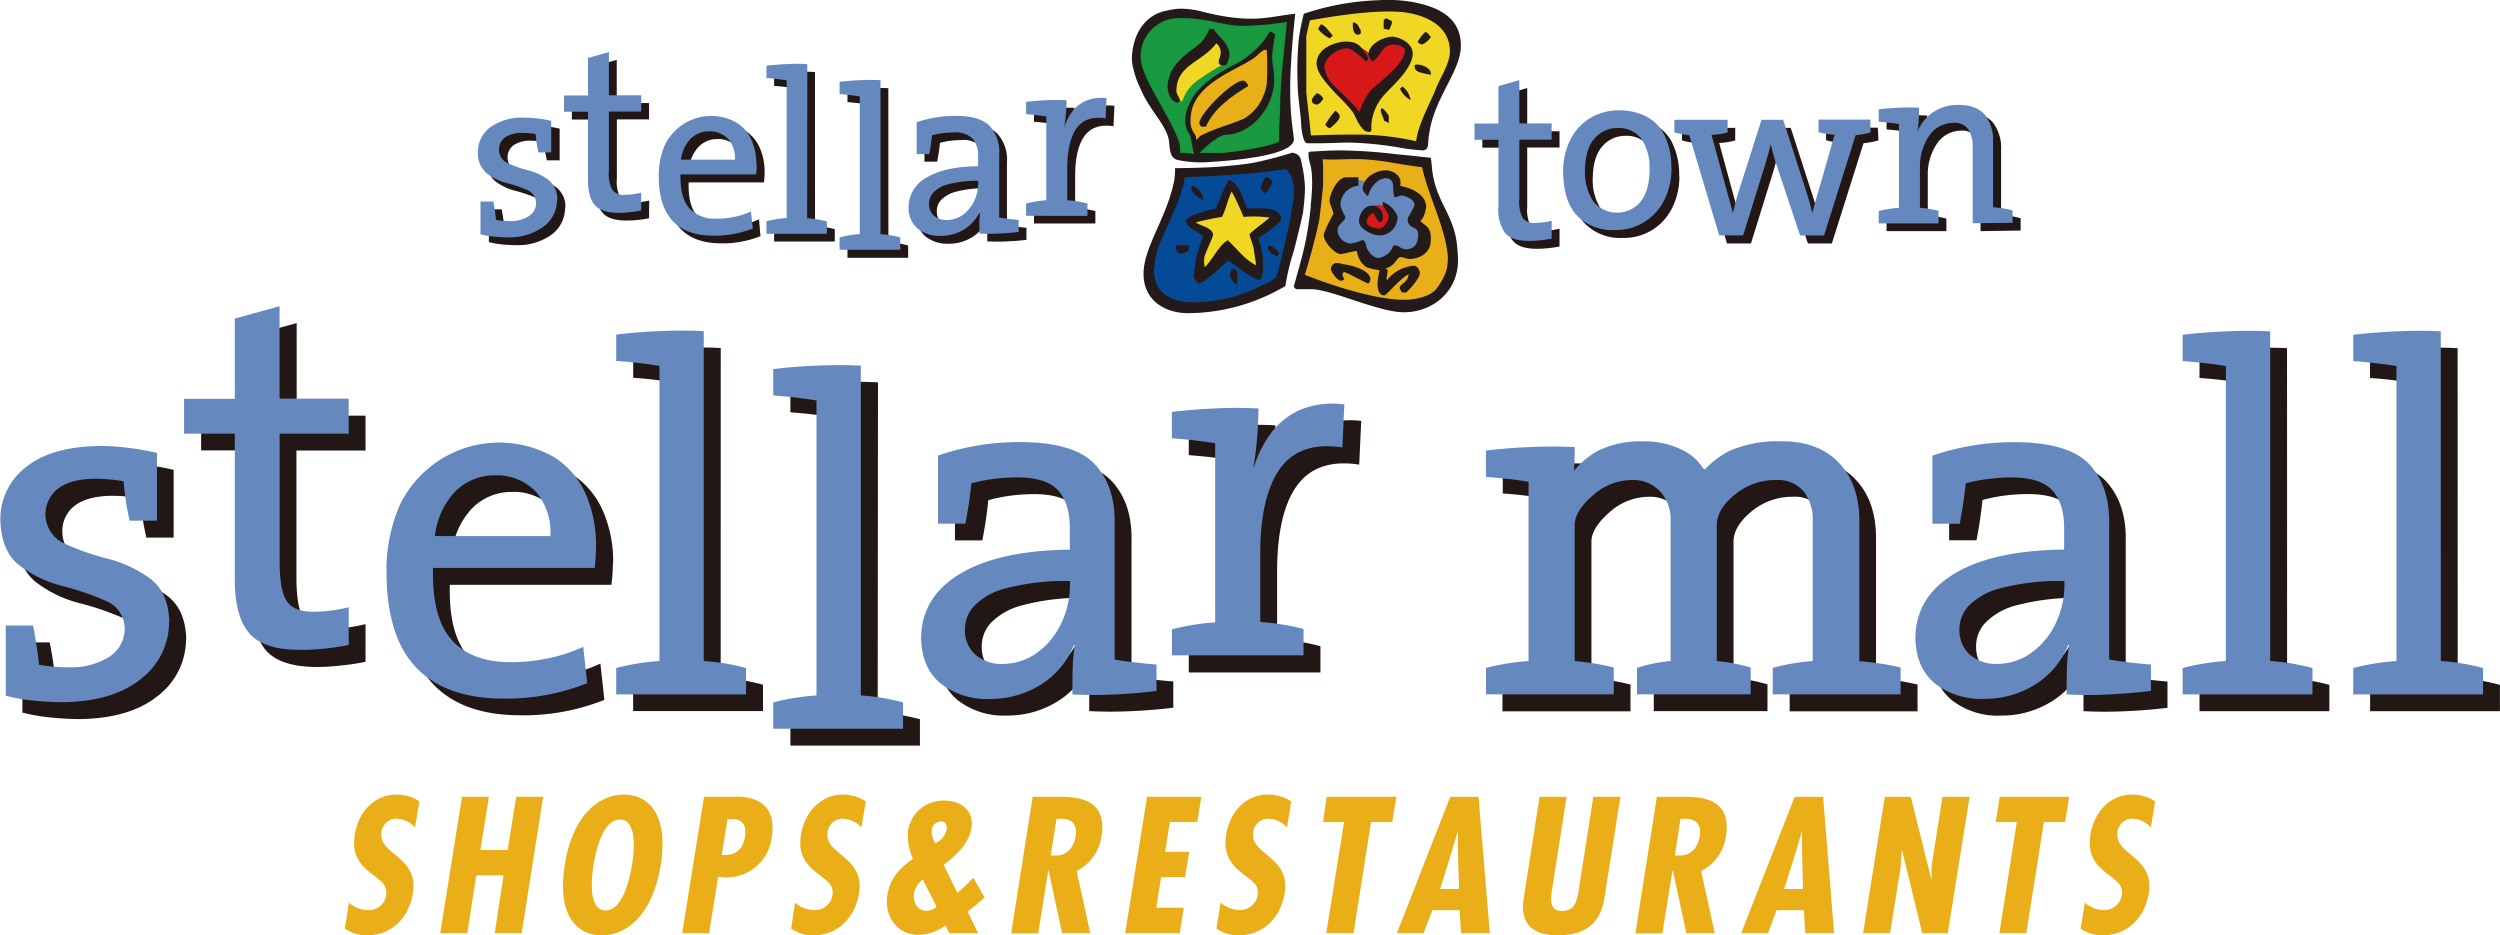
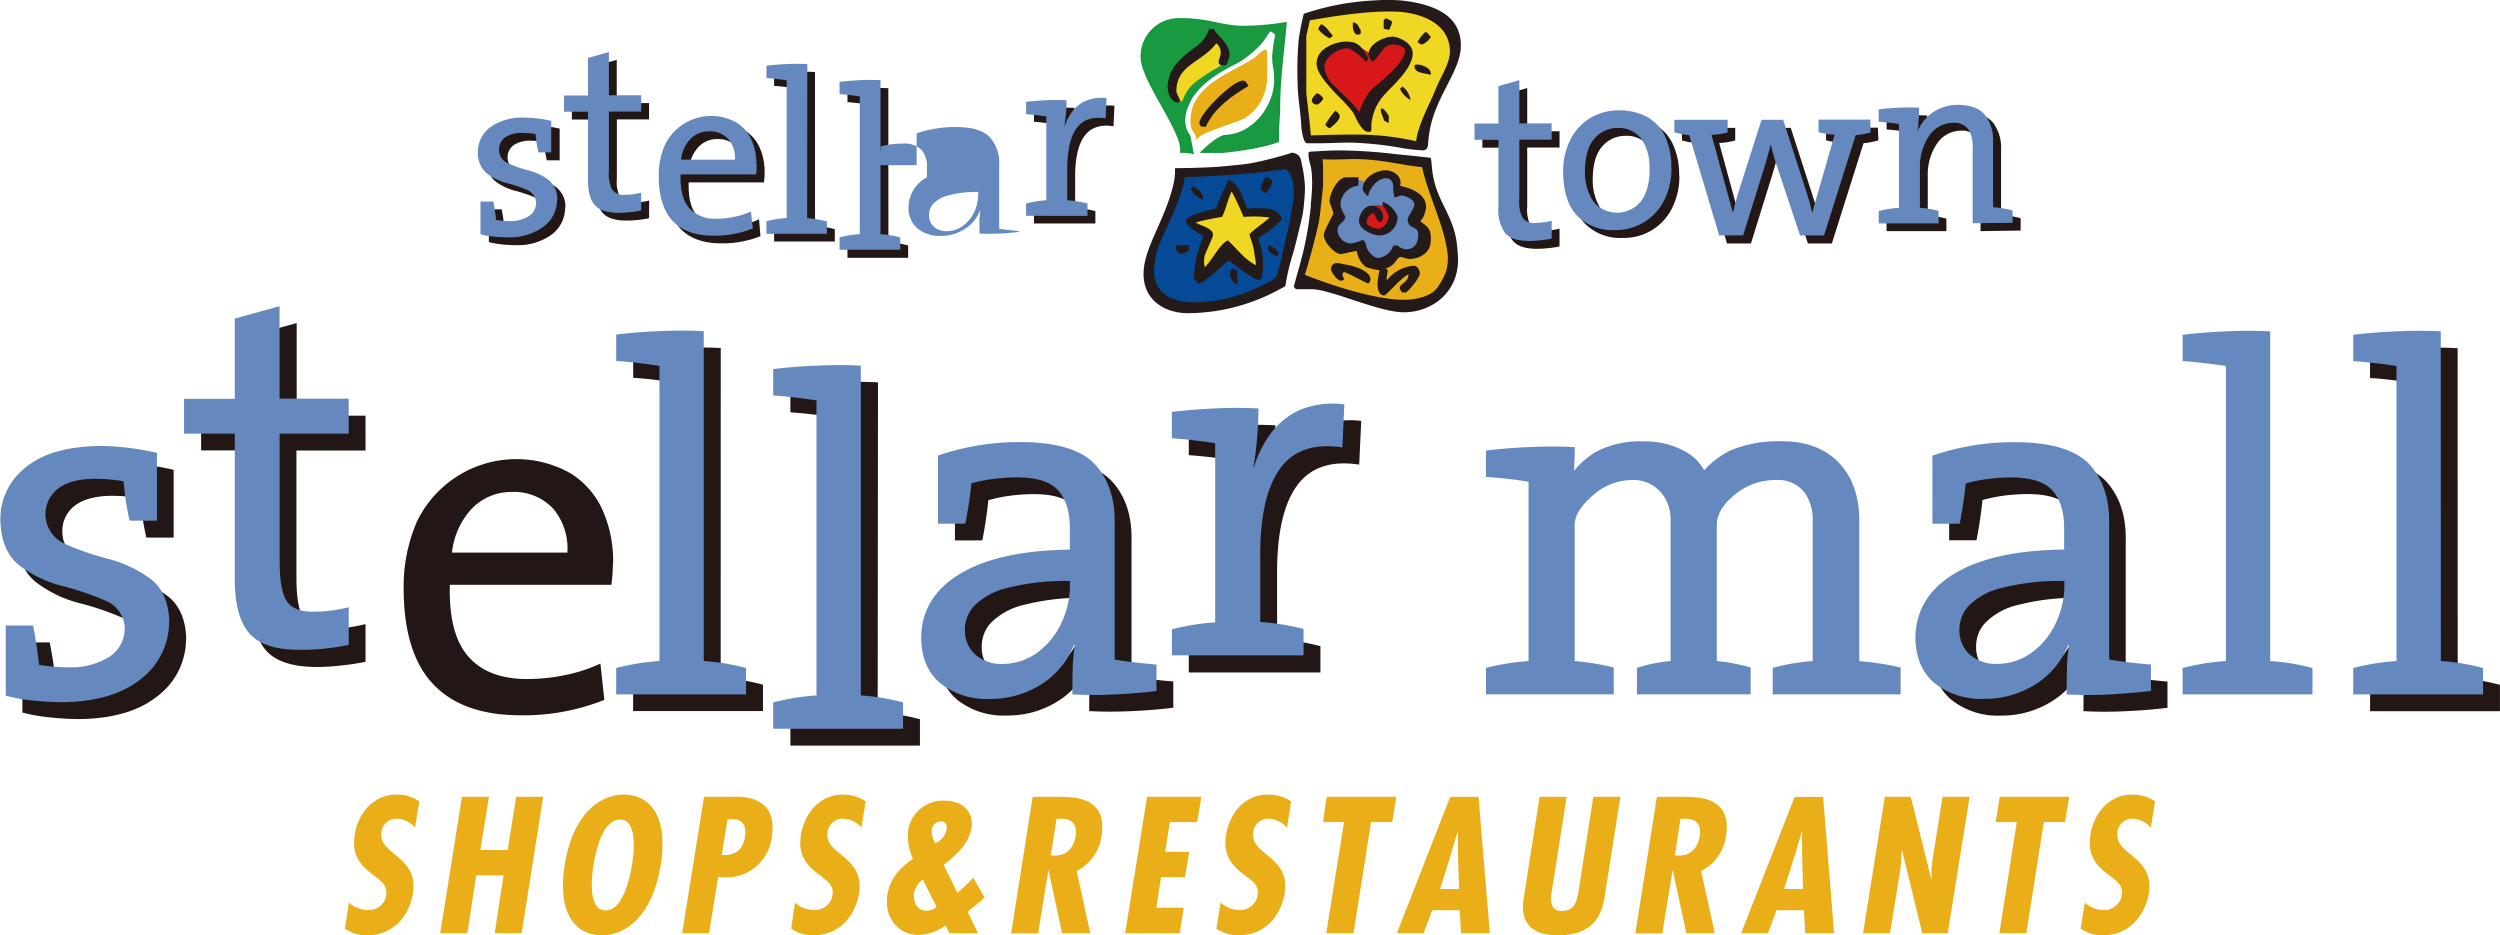
<svg xmlns="http://www.w3.org/2000/svg" id="レイヤー_1" data-name="レイヤー 1" viewBox="0 0 417.8 156.31">
  <defs>
    <style>.cls-1{fill:#e9ae18;}.cls-1,.cls-10,.cls-11,.cls-2,.cls-3,.cls-5,.cls-6,.cls-7,.cls-8{fill-rule:evenodd;}.cls-2,.cls-4{fill:#221714;}.cls-3{fill:#6589bf;}.cls-5{fill:#241a19;}.cls-6{fill:#e8af18;}.cls-7{fill:#d71718;}.cls-8{fill:#199940;}.cls-12,.cls-9{fill:none;stroke-miterlimit:3.86;stroke-width:0.37px;}.cls-9{stroke:#169840;}.cls-10{fill:#f0d723;}.cls-11{fill:#054a97;}.cls-12{stroke:#e9ae18;}</style>
  </defs>
  <title>StellarTown</title>
  <path class="cls-1" d="M158,477.46a6.7,6.7,0,0,0-3.8-1.14c-3.85,0-6.47,3.08-7,6.73-.52,3.31.79,5,3.15,6.75,1.12.91,2.36,1.59,2.1,3.37a2.92,2.92,0,0,1-3,2.45,4.87,4.87,0,0,1-3.23-1.24l-.67,4.33a6.14,6.14,0,0,0,3.68,1.13c4.23,0,7.06-3,7.68-7.07,1-6.18-5.83-6.41-5.25-10.15a2.5,2.5,0,0,1,2.61-2.27,4.25,4.25,0,0,1,3,1.47Z" transform="translate(-87.91 -343.53)" />
  <polygon class="cls-1" points="81.71 133.16 80.28 142.05 84.84 142.05 86.27 133.16 90.77 133.16 87.18 155.94 82.67 155.94 84.16 146.3 79.59 146.3 78.1 155.94 73.57 155.94 77.21 133.16 81.71 133.16" />
  <path class="cls-1" d="M198.32,488.12c-1.37,8.54-5.86,11.73-9.86,11.73s-7.51-3.19-6.18-11.73,5.86-11.8,9.89-11.8,7.54,3.19,6.16,11.8m-9.21,7.56c3,0,4.11-5.8,4.4-7.56.35-2,1-7.63-2-7.63s-4.1,5.59-4.43,7.63c-.28,1.76-1,7.56,2,7.56" transform="translate(-87.91 -343.53)" />
  <path class="cls-1" d="M201.92,499.47l3.65-22.78h4.68c.95,0,7.81-.62,6.63,6.76a7.56,7.56,0,0,1-7.95,6.69l-1-.09-1.52,9.42h-4.49m6.6-13.05c2.17.11,3.51-.74,3.88-3,.27-1.66-.16-3-2.06-3h-.84Z" transform="translate(-87.91 -343.53)" />
  <path class="cls-1" d="M231.86,481.82a4.29,4.29,0,0,0-3-1.47,2.56,2.56,0,0,0-2.66,2.27c-.57,3.74,6.24,4,5.28,10.15-.65,4-3.45,7.07-7.67,7.07a6.12,6.12,0,0,1-3.68-1.13l.64-4.33a5,5,0,0,0,3.26,1.24,2.93,2.93,0,0,0,3-2.45c.29-1.78-1-2.47-2.09-3.37-2.36-1.71-3.71-3.44-3.17-6.75.58-3.65,3.2-6.73,7-6.73a6.9,6.9,0,0,1,3.83,1.14Z" transform="translate(-87.91 -343.53)" />
  <path class="cls-1" d="M245.89,498.2a7.87,7.87,0,0,1-4.42,1.57c-3.69,0-5.82-3.14-5.26-6.7.44-2.67,2-4.47,4.27-6a9.36,9.36,0,0,1-.81-4.74,5.92,5.92,0,0,1,6.05-5c2.74,0,5,1.61,4.54,4.54-.39,2.57-2.53,4.6-4.65,6.19l2.3,4.69a26.13,26.13,0,0,0,2.64-2.53l1.91,3.29c-.85.78-1.77,1.54-2.66,2.22l-.19.15,1.76,3.6h-4.78l-.68-1.27m-3.78-7.7a3.86,3.86,0,0,0-1.46,2.27c-.23,1.6.59,2.95,2.05,2.95a2.41,2.41,0,0,0,1.71-.66l-2.3-4.56m4-8.44c.1-.67-.23-1.26-.93-1.26a1.58,1.58,0,0,0-1.58,1.37,3.78,3.78,0,0,0,.61,2.27,3.28,3.28,0,0,0,1.9-2.38" transform="translate(-87.91 -343.53)" />
  <path class="cls-1" d="M256.9,499.47l3.59-22.78H265c2.89,0,8,.3,7,6.54a7.64,7.64,0,0,1-4.16,5.86l2.27,10.38H265.4L263.15,489h-.05l-1.69,10.51h-4.5m6.6-13,.79,0c2,0,3.07-1.42,3.37-3.25.27-1.66-.32-3-2.62-2.89h-.58Z" transform="translate(-87.91 -343.53)" />
  <polygon class="cls-1" points="200.77 133.16 200.08 137.38 195.51 137.38 194.72 142.35 198.73 142.35 198.05 146.57 194.04 146.57 193.23 151.7 197.83 151.7 197.16 155.94 188.04 155.94 191.7 133.16 200.77 133.16" />
  <path class="cls-1" d="M303,481.82a4.45,4.45,0,0,0-3.08-1.47,2.53,2.53,0,0,0-2.57,2.27c-.62,3.74,6.24,4,5.26,10.15-.66,4-3.44,7.07-7.74,7.07a6.41,6.41,0,0,1-3.67-1.13l.69-4.33a5.11,5.11,0,0,0,3.2,1.24,3,3,0,0,0,3-2.45c.29-1.78-1-2.47-2.17-3.37-2.28-1.71-3.63-3.44-3.1-6.75.57-3.65,3.13-6.73,7-6.73a7,7,0,0,1,3.87,1.14Z" transform="translate(-87.91 -343.53)" />
  <polygon class="cls-1" points="233.36 133.16 232.68 137.38 229.13 137.38 226.2 155.94 221.65 155.94 224.62 137.38 221.11 137.38 221.71 133.16 233.36 133.16" />
  <path class="cls-1" d="M335,476.7l1.89,22.78h-4.81l-.24-3.84h-4.57l-1.44,3.84h-4.47l8.91-22.78ZM331.55,486l0-3.44h-.06L330.48,486l-1.89,6.1h3.16Z" transform="translate(-87.91 -343.53)" />
  <path class="cls-1" d="M349.72,476.69l-2.31,14.75c-.28,1.75-.91,4.33,1.51,4.33,2.22,0,2.51-1.69,2.8-3.33l2.47-15.75h4.52l-2.63,16.65c-.38,2.39-1.32,6.5-7.8,6.5-4.25,0-6.41-1.92-5.73-6.2l2.66-16.95Z" transform="translate(-87.91 -343.53)" />
  <path class="cls-1" d="M361.22,499.47l3.59-22.78h4.55c2.9,0,8,.3,7,6.54a7.67,7.67,0,0,1-4.16,5.86l2.28,10.38h-4.75L367.47,489h-.05l-1.7,10.51h-4.5m6.6-13,.74,0c2.06,0,3.11-1.42,3.41-3.25.27-1.66-.32-3-2.64-2.89h-.59Z" transform="translate(-87.91 -343.53)" />
  <path class="cls-1" d="M392.59,476.7l1.83,22.78h-4.81l-.24-3.84h-4.56l-1.43,3.84h-4.49l8.95-22.78ZM389.07,486l0-3.44h-.06L388,486l-1.93,6.1h3.16Z" transform="translate(-87.91 -343.53)" />
  <path class="cls-1" d="M407.24,476.69l3.42,13.74.07-.05a13.71,13.71,0,0,1,.19-3.42l1.62-10.27h4.53l-3.65,22.78h-4.26l-3.36-13.74-.07.05-.16,2.33-.11.91-1.68,10.45h-4.51l3.63-22.78Z" transform="translate(-87.91 -343.53)" />
  <polygon class="cls-1" points="345.8 133.16 345.12 137.38 341.57 137.38 338.64 155.94 334.14 155.94 337.05 137.38 333.53 137.38 334.2 133.16 345.8 133.16" />
  <path class="cls-1" d="M447.36,481.82a4.31,4.31,0,0,0-3-1.47,2.48,2.48,0,0,0-2.58,2.27c-.6,3.74,6.2,4,5.24,10.15-.64,4-3.5,7.07-7.71,7.07a6.24,6.24,0,0,1-3.68-1.13l.7-4.33a4.8,4.8,0,0,0,3.19,1.24,3,3,0,0,0,3-2.45c.26-1.78-1-2.47-2.12-3.37-2.35-1.71-3.65-3.44-3.14-6.75.56-3.65,3.15-6.73,7-6.73a6.71,6.71,0,0,1,3.81,1.14Z" transform="translate(-87.91 -343.53)" />
  <path class="cls-2" d="M190.34,437.68a29.79,29.79,0,0,1-.25,3.58h-27q-.23,8.23,3.1,12c2.22,2.54,5.54,3.78,10,3.75a31.31,31.31,0,0,0,6.37-.7,26.71,26.71,0,0,0,5.69-1.88l.66,6.06a36.23,36.23,0,0,1-14,2.58c-6.38,0-11.23-1.69-14.54-5.13s-5-8.82-5-16.07a27.25,27.25,0,0,1,2.19-11.11,18.44,18.44,0,0,1,25.73-8.11,13.89,13.89,0,0,1,5.38,6.26,21.07,21.07,0,0,1,1.71,8.72m-7.65-1.75a10.3,10.3,0,0,0-2.37-7.34,8.94,8.94,0,0,0-6.86-2.8,9.24,9.24,0,0,0-6.75,2.8,12.88,12.88,0,0,0-3.31,7.34Z" transform="translate(-87.91 -343.53)" />
  <path class="cls-2" d="M284,461.8c-2,.25-4.3.45-6.84.57s-4.93.12-7.22,0c0-1.47,0-2.91.07-4.33a26.54,26.54,0,0,1,.36-3.9h-.17a13.73,13.73,0,0,1-5.22,6.39,15.68,15.68,0,0,1-8.83,2.58,12.47,12.47,0,0,1-8.28-2.64q-3.11-2.64-3.18-7.58.09-6.85,6.56-10.72t18.3-4V435c0-2.93-.57-5.13-1.89-6.63s-3.61-2.26-6.93-2.26a30.1,30.1,0,0,0-3.89.25,26,26,0,0,0-3.76.76c-.21,2.11-.54,4.36-1,6.72H247.5V422.47a42.07,42.07,0,0,1,14.13-2.24q8.82.1,12.18,3.82c2.24,2.48,3.31,5.82,3.2,10v22.53c1,.17,2.16.33,3.4.48s2.43.27,3.58.35v4.41m-14.46-17.63v-.75a39.16,39.16,0,0,0-10.65,1.21,11.34,11.34,0,0,0-5.4,3,5.78,5.78,0,0,0-1.5,3.92,5.48,5.48,0,0,0,1.73,4.18,6.71,6.71,0,0,0,4.59,1.56,9.84,9.84,0,0,0,5.9-2,12.66,12.66,0,0,0,3.91-4.88,15.05,15.05,0,0,0,1.42-6.29" transform="translate(-87.91 -343.53)" />
  <path class="cls-2" d="M119,450.3a11.94,11.94,0,0,1-4.7,9.51c-3.08,2.51-7.39,3.79-12.92,3.89a47.71,47.71,0,0,1-5.06-.27,28.94,28.94,0,0,1-4.67-.82V450.89h4.57q.62,3.15,1,6.57a29.86,29.86,0,0,0,4.91.42,12,12,0,0,0,6.78-1.75,5.53,5.53,0,0,0,2.61-4.74,5.05,5.05,0,0,0-3.25-4.66,46.19,46.19,0,0,0-7.15-2.42A20.21,20.21,0,0,1,94,440.88q-3.08-2.35-3.24-7.62A11,11,0,0,1,95,424.42q4.24-3.43,12.37-3.54a38.44,38.44,0,0,1,4.68.31,44,44,0,0,1,4.88.86v11.32h-4.56a42.28,42.28,0,0,1-1-6.57,27.63,27.63,0,0,0-4.65-.41c-2.79,0-4.87.56-6.28,1.62a5.31,5.31,0,0,0-2.11,4.44,5.21,5.21,0,0,0,3.24,4.79,43,43,0,0,0,7.11,2.49,20.71,20.71,0,0,1,7.12,3.32q3.08,2.26,3.24,7.26" transform="translate(-87.91 -343.53)" />
  <path class="cls-2" d="M149,454.13a36.94,36.94,0,0,1-3.87.59A36.22,36.22,0,0,1,141,455c-4.16,0-7.07-.92-8.7-2.85S129.9,447,130,442.57V418.8h-8.48V413H130V399.59l7.49-2.07V413H149v5.82H137.45v21.11c0,3.35.35,5.64,1.2,6.88s2.42,1.83,4.7,1.77a24.53,24.53,0,0,0,5.65-.75Z" transform="translate(-87.91 -343.53)" />
  <path class="cls-2" d="M208.35,456.8a35.72,35.72,0,0,1,7.07,1.16v4.4h-21.7V458a38.46,38.46,0,0,1,7.24-1.16V407.5c-1-.17-2.18-.32-3.46-.48s-2.54-.27-3.77-.35v-4.41c2.13-.25,4.5-.45,7.09-.57s5.12-.13,7.54,0Z" transform="translate(-87.91 -343.53)" />
  <path class="cls-2" d="M234.59,462.57a36.4,36.4,0,0,1,7.06,1.16v4.41H220v-4.41a39.22,39.22,0,0,1,7.23-1.16v-49.3c-1-.17-2.17-.33-3.46-.48s-2.54-.26-3.77-.35V408c2.13-.26,4.5-.45,7.1-.57s5.1-.13,7.54,0Z" transform="translate(-87.91 -343.53)" />
  <path class="cls-2" d="M315.4,413.86l-.34,7.32c-4.7-.73-8.18.45-10.41,3.53s-3.33,8-3.31,14.58v11.06a37.7,37.7,0,0,1,7.24,1.17v4.39h-22v-4.39a37.83,37.83,0,0,1,7.24-1.17V420.43c-1-.19-2.18-.33-3.46-.48s-2.54-.26-3.78-.36V415.2c2.14-.27,4.5-.46,7.08-.59s5-.12,7.39,0c0,1.32-.06,2.85-.19,4.6s-.34,3.47-.63,5.21h.08a19,19,0,0,1,2.7-5.49,12.35,12.35,0,0,1,4.83-4,14.45,14.45,0,0,1,7.52-1.06" transform="translate(-87.91 -343.53)" />
-   <path class="cls-3" d="M187.52,434.87a31.51,31.51,0,0,1-.24,3.57h-27q-.23,8.24,3.09,12t9.95,3.76a30.76,30.76,0,0,0,6.38-.69,26.34,26.34,0,0,0,5.68-1.88l.66,6.07a36.51,36.51,0,0,1-14,2.58q-9.57,0-14.54-5.15t-5-16A27.17,27.17,0,0,1,154.7,428a18.44,18.44,0,0,1,25.74-8.11,13.94,13.94,0,0,1,5.38,6.26,21.42,21.42,0,0,1,1.7,8.72m-7.64-1.75a10.38,10.38,0,0,0-2.37-7.36,9,9,0,0,0-6.86-2.79,9.21,9.21,0,0,0-6.75,2.79,12.87,12.87,0,0,0-3.31,7.36Z" transform="translate(-87.91 -343.53)" />
  <path class="cls-3" d="M281.17,459c-2,.27-4.3.45-6.84.58a70.64,70.64,0,0,1-7.2,0c0-1.46,0-2.91.05-4.32a27,27,0,0,1,.36-3.9h-.17a13.79,13.79,0,0,1-5.21,6.39,15.86,15.86,0,0,1-8.83,2.59,12.5,12.5,0,0,1-8.3-2.65c-2.07-1.74-3.13-4.28-3.18-7.57q.08-6.87,6.56-10.73t18.29-4V432.2c.05-2.91-.57-5.12-1.88-6.63s-3.62-2.26-6.92-2.26a32.75,32.75,0,0,0-3.89.25,26,26,0,0,0-3.77.75c-.2,2.12-.54,4.36-1,6.74h-4.57V419.66a42,42,0,0,1,14.14-2.25q8.82.1,12.18,3.82t3.2,10v22.53c1,.17,2.16.33,3.41.47s2.43.27,3.58.36V459m-14.46-17.61v-.76a39.21,39.21,0,0,0-10.64,1.2,11.21,11.21,0,0,0-5.4,3,5.76,5.76,0,0,0-1.51,3.93,5.44,5.44,0,0,0,1.73,4.17,6.67,6.67,0,0,0,4.6,1.56,9.89,9.89,0,0,0,5.9-2,12.84,12.84,0,0,0,3.91-4.89,14.84,14.84,0,0,0,1.41-6.28" transform="translate(-87.91 -343.53)" />
  <path class="cls-3" d="M116.17,447.48a12,12,0,0,1-4.69,9.5q-4.63,3.76-12.93,3.9a49.9,49.9,0,0,1-5-.26,29.05,29.05,0,0,1-4.68-.83V448.07h4.57q.62,3.16,1,6.56a29,29,0,0,0,4.9.42,12.13,12.13,0,0,0,6.8-1.73,5.61,5.61,0,0,0,2.61-4.75,5.06,5.06,0,0,0-3.25-4.67,46.71,46.71,0,0,0-7.14-2.43,20,20,0,0,1-7.15-3.4q-3.09-2.36-3.24-7.62a10.91,10.91,0,0,1,4.26-8.84q4.22-3.44,12.36-3.55a41,41,0,0,1,4.69.3,46.28,46.28,0,0,1,4.86.86v11.32h-4.57a44.2,44.2,0,0,1-1-6.58,28.74,28.74,0,0,0-4.65-.42c-2.79,0-4.89.57-6.29,1.63a5.4,5.4,0,0,0,1.12,9.24,43.54,43.54,0,0,0,7.11,2.48,20.71,20.71,0,0,1,7.12,3.32q3.06,2.25,3.23,7.27" transform="translate(-87.91 -343.53)" />
  <path class="cls-3" d="M146.19,451.31c-1.18.25-2.48.45-3.87.6s-2.77.22-4.11.22q-6.26.06-8.71-2.85c-1.64-1.95-2.42-5.12-2.35-9.53V416h-8.48v-5.82h8.48V396.77l7.48-2.07v15.46h11.55V416H134.64v21.11c0,3.34.35,5.64,1.2,6.89s2.42,1.83,4.7,1.75a23.86,23.86,0,0,0,5.65-.74Z" transform="translate(-87.91 -343.53)" />
  <path class="cls-3" d="M205.52,454a35.59,35.59,0,0,1,7.07,1.17v4.41h-21.7v-4.41a38.69,38.69,0,0,1,7.23-1.17V404.68q-1.54-.25-3.46-.48c-1.29-.15-2.53-.27-3.77-.35v-4.41c2.14-.26,4.49-.45,7.1-.57s5.11-.13,7.53,0Z" transform="translate(-87.91 -343.53)" />
  <path class="cls-3" d="M231.77,459.75a36,36,0,0,1,7.06,1.17v4.4h-21.7v-4.4a38.8,38.8,0,0,1,7.23-1.17v-49.3q-1.53-.25-3.46-.47c-1.28-.16-2.53-.27-3.77-.36v-4.41c2.13-.26,4.5-.46,7.1-.57s5.11-.13,7.54,0Z" transform="translate(-87.91 -343.53)" />
  <path class="cls-3" d="M312.58,411l-.33,7.31q-7.08-1.09-10.42,3.54t-3.31,14.57v11.06a39.37,39.37,0,0,1,7.24,1.16v4.41h-22V448.7a39.32,39.32,0,0,1,7.23-1.16V417.61c-1-.17-2.18-.32-3.46-.48s-2.54-.26-3.78-.36v-4.4c2.13-.26,4.5-.45,7.08-.58s5-.12,7.39,0c0,1.32-.06,2.85-.19,4.58s-.36,3.48-.64,5.23h.08a18.92,18.92,0,0,1,2.7-5.49,12.48,12.48,0,0,1,4.82-4,14.36,14.36,0,0,1,7.53-1" transform="translate(-87.91 -343.53)" />
  <path class="cls-2" d="M450.16,461.81c-2,.26-4.3.45-6.84.57a70.5,70.5,0,0,1-7.22,0c0-1.47,0-2.92.06-4.33a27.37,27.37,0,0,1,.36-3.9h-.17a13.7,13.7,0,0,1-5.22,6.38,15.75,15.75,0,0,1-8.83,2.59,12.44,12.44,0,0,1-8.29-2.65q-3.11-2.63-3.18-7.57c.06-4.58,2.25-8.14,6.56-10.73s10.41-3.9,18.29-4V435c.06-2.92-.57-5.12-1.88-6.63s-3.61-2.26-6.93-2.27a31.94,31.94,0,0,0-3.89.24,28.71,28.71,0,0,0-3.76.75c-.21,2.12-.54,4.36-1,6.73h-4.57V422.49a42,42,0,0,1,14.13-2.24c5.88.07,9.95,1.34,12.18,3.81s3.31,5.81,3.2,10v22.54c1,.17,2.15.33,3.4.47s2.43.27,3.58.36v4.39M435.7,444.19v-.75a39.23,39.23,0,0,0-10.64,1.21,11.12,11.12,0,0,0-5.4,3,5.66,5.66,0,0,0-1.5,3.92,5.51,5.51,0,0,0,1.72,4.18,6.73,6.73,0,0,0,4.59,1.56,9.86,9.86,0,0,0,5.91-2,12.77,12.77,0,0,0,3.91-4.89,15,15,0,0,0,1.41-6.29" transform="translate(-87.91 -343.53)" />
-   <path class="cls-2" d="M470.13,456.82a35.44,35.44,0,0,1,7.06,1.17v4.4h-21.7V458a38.07,38.07,0,0,1,7.23-1.17V407.53c-1-.17-2.17-.32-3.46-.48s-2.55-.27-3.77-.35v-4.41q3.19-.39,7.09-.57t7.54,0Z" transform="translate(-87.91 -343.53)" />
  <path class="cls-2" d="M498.64,456.82a35.39,35.39,0,0,1,7.06,1.17v4.4H484V458a38.23,38.23,0,0,1,7.23-1.17V407.53c-1-.17-2.17-.32-3.47-.48s-2.53-.27-3.77-.35v-4.41c2.14-.26,4.49-.45,7.1-.57s5.11-.13,7.54,0Z" transform="translate(-87.91 -343.53)" />
-   <path class="cls-4" d="M401.43,456.82V433.41q0-5.91-3.16-9.47-3.49-3.88-9.72-3.88a20.67,20.67,0,0,0-8.78,1.58,15.16,15.16,0,0,0-4.27,3.25,8.11,8.11,0,0,0-3.24-3.17,14,14,0,0,0-7-1.67,15.84,15.84,0,0,0-7.74,1.75,13.74,13.74,0,0,0-3.74,3.2c.08-1.46.11-2.78.11-3.94a75.73,75.73,0,0,0-7.77,0c-2.58.12-4.93.31-7.07.55V426c1.23.08,2.49.2,3.77.35s2.41.31,3.35.47v30A38.68,38.68,0,0,0,339,458v4.41H360.4v-4.48a40.62,40.62,0,0,0-6.53-1.07V434.07c0-1.52,1-3.17,3-4.91a9.89,9.89,0,0,1,6.58-2.61,6.08,6.08,0,0,1,4.88,2.14,6.74,6.74,0,0,1,1.58,4.43v23.7a24.23,24.23,0,0,0-5.62,1.15v4.41h19v-4.48a30,30,0,0,0-5.67-1.08V434.07q0-2.6,3-5.07a10.63,10.63,0,0,1,6.89-2.45,5.59,5.59,0,0,1,4.81,2.14,7.77,7.77,0,0,1,1.33,4.74v23.38A33.52,33.52,0,0,0,387,458v4.41h21.37v-4.48a46,46,0,0,0-7-1.07" transform="translate(-87.91 -343.53)" />
  <path class="cls-3" d="M447.34,459c-2,.25-4.3.44-6.84.58s-4.94.12-7.21,0c0-1.48,0-2.92.05-4.34a27.72,27.72,0,0,1,.36-3.9h-.16a13.78,13.78,0,0,1-5.22,6.4,15.79,15.79,0,0,1-8.83,2.58,12.49,12.49,0,0,1-8.3-2.64q-3.11-2.63-3.18-7.58c.06-4.58,2.25-8.14,6.57-10.73s10.42-3.9,18.29-4v-3.16c.05-2.92-.57-5.11-1.88-6.62s-3.61-2.26-6.92-2.27a31,31,0,0,0-3.88.25,25.69,25.69,0,0,0-3.77.75c-.21,2.12-.55,4.36-1,6.74h-4.57V419.68A41.82,41.82,0,0,1,425,417.43c5.88.06,9.94,1.34,12.18,3.8s3.31,5.82,3.21,10v22.52c1,.17,2.15.33,3.4.48s2.43.27,3.58.36V459m-14.46-17.62v-.75a39,39,0,0,0-10.64,1.2,11.23,11.23,0,0,0-5.4,3,5.74,5.74,0,0,0-1.5,3.92,5.47,5.47,0,0,0,1.72,4.17,6.73,6.73,0,0,0,4.6,1.56,9.89,9.89,0,0,0,5.91-2,12.92,12.92,0,0,0,3.91-4.89,14.88,14.88,0,0,0,1.41-6.28" transform="translate(-87.91 -343.53)" />
  <path class="cls-3" d="M467.3,454a36.11,36.11,0,0,1,7.07,1.17v4.41h-21.7v-4.41A39,39,0,0,1,459.9,454V404.7c-1-.17-2.18-.32-3.45-.47s-2.54-.27-3.78-.35v-4.4c2.14-.26,4.5-.45,7.1-.57s5.11-.14,7.53,0Z" transform="translate(-87.91 -343.53)" />
  <path class="cls-3" d="M495.82,454a36,36,0,0,1,7.06,1.17v4.41h-21.7v-4.41a39,39,0,0,1,7.23-1.17V404.7c-1-.17-2.17-.32-3.46-.47s-2.53-.27-3.77-.35v-4.4c2.14-.26,4.5-.45,7.1-.57s5.12-.14,7.53,0Z" transform="translate(-87.91 -343.53)" />
  <path class="cls-3" d="M398.64,454V430.62q0-5.92-3.16-9.48-3.48-3.86-9.72-3.86a20.55,20.55,0,0,0-8.78,1.58,15.24,15.24,0,0,0-4.27,3.24,8.19,8.19,0,0,0-3.24-3.16,14,14,0,0,0-7-1.65A15.88,15.88,0,0,0,354.7,419a14,14,0,0,0-3.73,3.2c.08-1.46.11-2.79.11-3.95-2.34-.12-5.18-.12-7.77,0s-4.94.32-7.07.58v4.4c1.24.09,2.49.21,3.78.35s2.41.3,3.34.47V454a40.49,40.49,0,0,0-7.11,1.15v4.42H357.6v-4.49a41.69,41.69,0,0,0-6.53-1.08V431.27c0-1.54,1-3.17,3-4.91a9.85,9.85,0,0,1,6.58-2.61,6.09,6.09,0,0,1,4.88,2.13,6.76,6.76,0,0,1,1.57,4.44V454a25.15,25.15,0,0,0-5.62,1.15v4.42h19v-4.49a30.79,30.79,0,0,0-5.66-1.08V431.27q0-2.61,3-5.07a10.66,10.66,0,0,1,6.89-2.45,5.57,5.57,0,0,1,4.8,2.13,7.82,7.82,0,0,1,1.34,4.76V454a34.88,34.88,0,0,0-6.68,1.15v4.42h21.37v-4.49a45.34,45.34,0,0,0-7-1.06" transform="translate(-87.91 -343.53)" />
  <path class="cls-5" d="M311.15,368.66a85.66,85.66,0,0,1,10.36.67c2.15.19,3.69.38,5.5.56.19.85.17,1.71.35,2.79.77,4.64,3.36,6.73,4,11.4.14,1.12.22,2.49.22,2.89,0,5.42-4.36,8.75-9.07,8.75-4.18,0-12.18-3.85-15.44-3.86h-2.58l-.37-.38c.81-3.09,1.63-5.49,2.25-9.09.3-1.74.45-2.91.61-4.48-.13.59.33-2.8.19-4.58a9.71,9.71,0,0,0-.46-2.92,9.25,9.25,0,0,1-.14-1.32s.08-.23.48-.23,2.53-.17,4.15-.19" transform="translate(-87.91 -343.53)" />
  <path class="cls-6" d="M308.93,370.15c3.12.13,4.18-.12,6.85,0,3.84.22,6,.9,9.79,1.32,1,4.58,3.55,9.44,4.2,14a7.86,7.86,0,0,1-.16,3.31,10.5,10.5,0,0,1-1.52,2.85c-1.12,1.59-4,2-5.46,2-6.46,0-16.67-4.18-16.67-4.18.26-.67,1.76-5.85,2.41-9.1.08-.39.65-5.45.65-5.85s.05-3.8-.09-4.36" transform="translate(-87.91 -343.53)" />
  <path class="cls-3" d="M316.56,374.35a2.8,2.8,0,0,0-2.56-.66c-1.5.39-2.56,1.23-2.56,1.76a18.14,18.14,0,0,1-.41,2.26l.67,1.9s-1.86,1.89-1.46,2.83.52,2,1.19,2.16a29.18,29.18,0,0,0,3.75-.13s-.23.76.71,1.59,1.23,1.5,2.7,1.37a2.58,2.58,0,0,0,2.25-1.5,11.25,11.25,0,0,1,.57-1.19s2.12,1.33,2.52,1.19a2.13,2.13,0,0,0,1.77-1.46,3.18,3.18,0,0,0,0-2.7c-.4-.93-1.9-1.5-1.9-1.5l1.37-1.86s0-1.9-.41-2.17-2.56-1.06-2.56-1.06l-1.1.4-.27-2.56-1.8-.55-1.69.68Z" transform="translate(-87.91 -343.53)" />
  <path class="cls-7" d="M319.26,378a3.26,3.26,0,0,0-1.79-.09c-.66.28-.79,0-1,.75s-.89,1.39-.7,2a1.47,1.47,0,0,0,1.08.95c.33.1.39.84,1.84.52a2.16,2.16,0,0,0,1.87-1.52,2.79,2.79,0,0,0,.09-1.49,6.41,6.41,0,0,0-1.4-1.13" transform="translate(-87.91 -343.53)" />
-   <path class="cls-5" d="M284.82,345a11.33,11.33,0,0,1,2.49.16c1.21.16,1.86.45,3.06.68a33.54,33.54,0,0,0,5,.76c3.5.24,5.39-.34,9-.78,0,0-.59,5.32-.72,8.73a63,63,0,0,0,0,7.76c.13,1.77.49,4.12.49,4.52,0,2.21-7.07,3.05-7.29,3.09-2.41.42-7.17.73-7.57.73a18.72,18.72,0,0,1-4.67-.41c-1.39-.42-1.16-2.33-1.4-3.47-.54-2.51-3.23-4.9-4.66-8.34a15.23,15.23,0,0,1-1.23-3.41,6.5,6.5,0,0,1-.16-2.89c.42-3.37,2.33-6.16,5.7-6.82a13.34,13.34,0,0,1,2-.32" transform="translate(-87.91 -343.53)" />
  <path class="cls-8" d="M286.62,366.18c.1.11.52,2.7.58,2.87a9.92,9.92,0,0,0-1.89-.16,5.46,5.46,0,0,0-.18-1.66c-1.47-4.42-6.42-10.78-6.42-14.21a6.2,6.2,0,0,1,6.5-6.27,18.67,18.67,0,0,1,2.9.16c2.42.24,4.37,1,7.22,1.12a46.81,46.81,0,0,0,7.44-.62c-.56,5.94-1.1,9.79-1.1,14.11,0,1.48-.28,3.41-.17,5.58-3.09,1.23-9.25,1.8-9.25,1.8l-3.42,0s2.64-2.63,3.92-2.65c4.08-.12,7.9-4.1,8.27-8.8a16.16,16.16,0,0,0-.1-2.37,9,9,0,0,1-.22-2.21,28.2,28.2,0,0,1,.49-3.45c0-.4-.76-.73-1-.88-.6.62-.92,1.4-1.46,2a16.08,16.08,0,0,1-4.13,3.39c-1,.54-6.67,3.12-8.15,7.05a5.89,5.89,0,0,0-.64,2.65,4,4,0,0,0,.84,2.56" transform="translate(-87.91 -343.53)" />
  <path class="cls-9" d="M286.62,366.18c.1.11.52,2.7.58,2.87a9.92,9.92,0,0,0-1.89-.16,5.46,5.46,0,0,0-.18-1.66c-1.47-4.42-6.42-10.78-6.42-14.21a6.2,6.2,0,0,1,6.5-6.27,18.67,18.67,0,0,1,2.9.16c2.42.24,4.37,1,7.22,1.12a46.81,46.81,0,0,0,7.44-.62c-.56,5.94-1.1,9.79-1.1,14.11,0,1.48-.28,3.41-.17,5.58-3.09,1.23-9.25,1.8-9.25,1.8l-3.42,0s2.64-2.63,3.92-2.65c4.08-.12,7.9-4.1,8.27-8.8a16.16,16.16,0,0,0-.1-2.37,9,9,0,0,1-.22-2.21,28.2,28.2,0,0,1,.49-3.45c0-.4-.76-.73-1-.88-.6.62-.92,1.4-1.46,2a16.08,16.08,0,0,1-4.13,3.39c-1,.54-6.67,3.12-8.15,7.05a5.89,5.89,0,0,0-.64,2.65A4,4,0,0,0,286.62,366.18Z" transform="translate(-87.91 -343.53)" />
  <path class="cls-10" d="M290.84,349.73l1.5,2v2.56a36.81,36.81,0,0,0-4.06,2.52,6.77,6.77,0,0,0-2.69,3.4c-.14.8-1.73-.7-1.73-.7s-.67-2.17.14-3.23,1.23-2.3,2.16-3.1a30.07,30.07,0,0,1,3.22-2.43,10.36,10.36,0,0,0,1.47-1.06" transform="translate(-87.91 -343.53)" />
  <path class="cls-5" d="M318.45,343.55a24.49,24.49,0,0,1,5.6.33c4.92.93,8,3,8,7.29s-4.5,8.71-5.3,14.78a12.74,12.74,0,0,0-.16,1.44c0,.44-.07,1.27-.93,1.27a32.76,32.76,0,0,1-3.34-.37,57.42,57.42,0,0,0-8.72-.93c-1.85,0-2.89.09-4.73.11l-2.51,0c-.71,0-1-2.63-1-3.27-.12-2.09-.54-4.31-.58-6.43a58.48,58.48,0,0,1,.16-7.55,40,40,0,0,1,.86-4.39,43.67,43.67,0,0,1,12.7-2.27" transform="translate(-87.91 -343.53)" />
  <path class="cls-10" d="M323,345.65c2.83.42,7.22,2,7.22,6.49,0,2-1.61,4.35-2.31,6.13-1,2.55-2.94,5.86-3.34,8.86a45,45,0,0,0-9.68-1.11c-1.6,0-3.36,0-7.91.14-.19-2.3-.51-4.71-.76-7.12v-9.48c.08-.4.41-1.78.59-2.63,2.93-.5,11.28-2,16.2-1.29" transform="translate(-87.91 -343.53)" />
  <path class="cls-7" d="M317.11,352.69a8.94,8.94,0,0,0-3.27-1.74,4.45,4.45,0,0,0-3.87.81c-.94.76-1.59,1.12-1.59,2.66S311,359.17,312,360a26.71,26.71,0,0,1,3.63,4.7c.61,1.07,1.22-3.22,1.84-4.35s3.06-2.55,3.73-3.63,1.88-2.14,2-3.72-.45-2-1.89-2.35-2.19-.66-3,.31a17.85,17.85,0,0,0-1.23,1.74" transform="translate(-87.91 -343.53)" />
  <path class="cls-5" d="M304,369.08c1.34.24,1.34,1.26,1.49,2A20.05,20.05,0,0,1,306,375a38,38,0,0,1-.32,3.93c0,.4-1.35,5.8-1.57,6.61a37.53,37.53,0,0,0-1.39,5.8c-.29.19-.67.38-1.12.62a32.15,32.15,0,0,1-15.11,3.91c-3.84,0-7.47-2.08-7.47-6.58s3.9-9.32,5.14-15.66a14.08,14.08,0,0,0,.13-2s5.37,0,8.78-.37c1.65-.16,2.59-.23,4.22-.51a65.13,65.13,0,0,0,6.7-1.74" transform="translate(-87.91 -343.53)" />
  <path class="cls-11" d="M302.48,371.8c.82,0,1.4,1.32,1.53,2.43a9,9,0,0,1-.08,3.43,38.51,38.51,0,0,1-1,5.14c-.56,2.69-.94,4.42-1.65,6.84-.57.86-2,1.3-3.35,2a23.92,23.92,0,0,1-9.37,2.36c-4.62.34-7.79-1.32-7.79-5.22,0-.4.16-1.12.16-1.52a9.81,9.81,0,0,1,.53-2.36c1.44-3.74,3.75-7.57,4.47-11.75,0,0,7.74-.28,12.66-.82,1.51-.17,3.46-.48,3.86-.48" transform="translate(-87.91 -343.53)" />
  <path class="cls-10" d="M293.56,374.44l-2,4.4-4.93,1.6,3.46,2.26s-2.13,3.86-2,5.46.13,1.86.13,1.86,4.27-3.47,4.67-4,4.2,2.74,5,2.87-.63-5-.09-6a25.7,25.7,0,0,1,3.63-3.64l-5.33-.13Z" transform="translate(-87.91 -343.53)" />
  <path class="cls-6" d="M288,366.48c0-.41-.76-1.13-.9-2a5,5,0,0,1,0-1.48c.4-5.92,9.19-8,11.22-10.27.74-.61.9-.71,1.11-.69a46.44,46.44,0,0,1,0,5.35,6.55,6.55,0,0,1-.53,2,7.26,7.26,0,0,1-3.27,3.84c-2.35,1-4.85,1.62-7.16,2.82a4.36,4.36,0,0,0-.49.43" transform="translate(-87.91 -343.53)" />
  <path class="cls-12" d="M288,366.48c0-.41-.76-1.13-.9-2a5,5,0,0,1,0-1.48c.4-5.92,9.19-8,11.22-10.27.74-.61.9-.71,1.11-.69a46.44,46.44,0,0,1,0,5.35,6.55,6.55,0,0,1-.53,2,7.26,7.26,0,0,1-3.27,3.84c-2.35,1-4.85,1.62-7.16,2.82A4.36,4.36,0,0,0,288,366.48Z" transform="translate(-87.91 -343.53)" />
  <path class="cls-5" d="M319.57,346.59c.37.17.69.33,1,.53a4.63,4.63,0,0,1-.51,1.39c-.2,0-.52-.14-.91-.17v-1.2c0-.4.17-.36.38-.54" transform="translate(-87.91 -343.53)" />
  <path class="cls-5" d="M314,347.25c1,.23.82.64,1.32,1.33v.57c-.23,0-.06.18-.47.18-.78,0-.81-1.11-.86-1.35Z" transform="translate(-87.91 -343.53)" />
  <path class="cls-5" d="M308.69,347.56c.77.29,1.42,1.31,2,2-.23.05-.44.17-.47.4-.65-.17-2.14-1.44-2-1.7Z" transform="translate(-87.91 -343.53)" />
  <path class="cls-5" d="M290,348.37h.74c.58,1.16,3,2.66,2.6,4.73a7.55,7.55,0,0,1-.51,1.35h-.88c-.19-.17-.37-.23-.37-.63s.32-.89.32-1.28a1.93,1.93,0,0,0-.72-1.77c-2.47,3.26-6.67,3.58-6.67,8,0,.4.64,1.38.63,1.57l-.38.37c-1.18-.28-1.52-1.22-1.7-2.33a4,4,0,0,1,.16-1.6c.63-3.18,4.26-5,5.49-6.23a7.06,7.06,0,0,0,1.3-2.2" transform="translate(-87.91 -343.53)" />
  <path class="cls-5" d="M326.15,348.85c.38.16.56.5.9.87-.34.53-1.13,1.22-1.53,1.22s-.48-.32-.71-.36a5.49,5.49,0,0,1,1.34-1.72" transform="translate(-87.91 -343.53)" />
  <path class="cls-5" d="M320.54,349.65c1.07,0,3.46,1,3.46,2.81,0,2.47-3.35,5.39-4.52,6.68a8.47,8.47,0,0,0-2.39,5.22v1c-.18.18-.08.21-.48.21-1.33,0-2.34-3-2.62-3.4-1.2-1.73-6.05-5.47-6.05-8,0-2.83,3.65-3.69,4.82-3.69,1.89,0,2.58.5,3.85,2.82-.18.21-.18.37-.4.55-.74-.79-2.39-2.25-3.21-2.25-1.7,0-3.78,1.71-3.78,3.14A5.47,5.47,0,0,0,311,358c.94,1,3.31,3,4.08,4.31a11.36,11.36,0,0,1,1.91-3.67c1-1.06,5.72-4.38,5.72-6.68,0-.81-1.7-1-1.77-1-2,0-2,1.5-3.61,2.89a2,2,0,0,1-.73-1.21c0-1.28,1.43-2.4,3-2.82a3,3,0,0,1,1-.15" transform="translate(-87.91 -343.53)" />
  <path class="cls-5" d="M324.72,354.31c.76,0,2.54.56,2.28,1.75-.69-.34-2.81-.18-2.68-1.55,0,0,0-.2.4-.2" transform="translate(-87.91 -343.53)" />
  <path class="cls-5" d="M295.66,357c.4,0,.72.53.88.91-2.7,1.57-5.81,3.78-7.1,6.79h-.72c-.18-.17-.37-.23-.37-.63,0-1.48,5.5-7.07,7.31-7.07" transform="translate(-87.91 -343.53)" />
  <path class="cls-5" d="M322.3,358a3.48,3.48,0,0,1,1.34,2.23c-.69-.28-1.73-1.41-1.73-1.92Z" transform="translate(-87.91 -343.53)" />
  <path class="cls-5" d="M308,359.13c.35,0,.91.52,1.07.88-.16.35-.72,1-1.12,1s-.25-.16-.62-.19c0-.22-.19-.13-.19-.53s.51-.86.85-1.2" transform="translate(-87.91 -343.53)" />
  <path class="cls-5" d="M320,362.87v1.22l-.8-.41c-.05-.46-.54-1.28-.54-1.68,0-.78.61-.26,1.34.87" transform="translate(-87.91 -343.53)" />
  <path class="cls-5" d="M311.07,362c.38.35.73.57.73,1,0,.74-1.61,1.93-1.61,1.93-.4,0-.62-.34-.8-.55a13,13,0,0,1,1.68-2.34" transform="translate(-87.91 -343.53)" />
  <path class="cls-5" d="M319.58,372c1,0,2.77.86,2.32,2.6,2.14.39,4.34,1.53,4.34,3.5,0,.44-.4,2.1-1,2.34.7.66,1.35.91,1.66,1.82a4.42,4.42,0,0,1,.11,1.55c0,2-1.93,3-3.54,3-.4,0-1.12-.32-1.52-.32s-.83.88-1.23,1.21a2.9,2.9,0,0,1-1.43.72c1.06-.14.1,1.42.42,1.93a6.36,6.36,0,0,1,4.49-2.41c.7,0,1,1,1,1.2,0,.82-1.55,2.61-2.29,3.27h-.74c0-.22-.34-.38-.34-.79,0-.64,1.45-.9,1.48-2.26-1.47.76-3.71,3.54-4.05,3.54-1.13,0-1.13-1.55-1.13-2.09a11,11,0,0,1,.34-2.12,11,11,0,0,1-2.21-.51,3.7,3.7,0,0,1-1.55-2.56c-.09-.14.14-.11-.27-.11s-2.09.48-2.49.48c-.94,0-2.81-2-2.81-3.13,0-.72,1.6-3.55,1.6-3.61,0-.41-.64-1.77-.64-2.17,0-.84,1.14-3.93,2.83-3.92h2v1.41a3.28,3.28,0,0,0-3,3.08c0,.84.81,1.93.81,2.16,0,.7-1.29,1.17-1.29,2.09a2.33,2.33,0,0,0,2.25,2.33,8.26,8.26,0,0,0,2-.64,3.36,3.36,0,0,1,.48.7c0,.91,1.12,2.35,2.07,2.35a3.08,3.08,0,0,0,2.52-2.08h.73a2.28,2.28,0,0,0,1.33.63c1.89,0,2.09-1.6,2.09-2.48,0-1.59-1.76-.74-1.76-2.58,0-.32,1.12-1.84,1.12-2.4,0-1-1.76-1.53-2.08-1.53s-.88.32-1.25.31a6.15,6.15,0,0,1-.2-1.75c0-.73-.34-1.44-1.2-1.44-1.61,0-2.81,1.88-3,3-.24-.13-.91-.82-.91-1.2,0-1.92,2.23-3.13,3.93-3.13" transform="translate(-87.91 -343.53)" />
  <path class="cls-5" d="M299.47,373.09c.36,0,1.08.48,1.08.88a4.12,4.12,0,0,1-1.19,1.85c-.54-.33-.73-.68-.73-.8a4.06,4.06,0,0,1,.84-1.92" transform="translate(-87.91 -343.53)" />
  <path class="cls-5" d="M287.09,374.71h.58c.28.46,1.42,1,1.29,2.22a3.89,3.89,0,0,1-2.05-1.82.75.75,0,0,0,.18-.4" transform="translate(-87.91 -343.53)" />
  <path class="cls-5" d="M319,377.27a4.15,4.15,0,0,1,2.47,2.48,3.06,3.06,0,0,1-3,3.13c-1.06,0-3.45-1-3.45-2.4,0-1,.83-2.57,2.09-2.57a1.85,1.85,0,0,1,1.93,1.68,1.43,1.43,0,0,1-.18.86s0,.18-.38.18-.72-1.17-1-1.45c-.72,0-1.18,1-1.18,1.45,0,.86,1.81,1.12,2,1.12.92,0,1.68-1.34,1.68-2s-1.12-1.95-1-2Z" transform="translate(-87.91 -343.53)" />
  <path class="cls-5" d="M284.44,384.51h2.13v.92a3.57,3.57,0,0,1-1.34.51,1,1,0,0,1-.78-1Z" transform="translate(-87.91 -343.53)" />
  <path class="cls-5" d="M299.85,384.5a3.17,3.17,0,0,1,1.83,1.36c-.18.21-.18.37-.4.55-.53-.33-1.2-.67-1.43-1.19Z" transform="translate(-87.91 -343.53)" />
  <path class="cls-5" d="M310.69,387.71c.48-.49,1.76,0,1.76,0,.68,0,4.48.83,4.48,2.49a.84.84,0,0,1-.39.72c-1.23-.55-3-1.59-4-1.93-.12.14-.26,0-.26.4s.15.45.3.85c-.22,0-.15.2-.55.2-.74,0-1.69-1.6-1.69-1.92a1,1,0,0,1,.35-.8" transform="translate(-87.91 -343.53)" />
  <path class="cls-5" d="M293.67,388.52h.73l.27.36v2.17c-.56,0-1.19-1.1-1.19-1.67,0-.4.15-.48.18-.87" transform="translate(-87.91 -343.53)" />
  <path class="cls-5" d="M293.73,375.5a40.81,40.81,0,0,1,2,4.28,19.75,19.75,0,0,1,4.37.11c-.35.38-3.37,2.55-3.37,2.83s.66,1.84.74,2.65c.06.63.23,1.27.35,2.48-1.89-.92-3-2.55-4.71-4.16-1.48.75-2.5,3.19-3.86,4.49a4.34,4.34,0,0,1-.06-1.68c0-.4,1.44-3.3,1.44-3.7,0-1.25-2.28-1.55-2.88-2.11,1.5-.38,3-.7,4.37-.91.76-1.43.85-2.67,1.65-4.28m-.51-1.92c2,.89,2.27,3.09,3.12,4.82a18.27,18.27,0,0,1,3.33,0c.86,0,2.33.68,2.33,1.68,0,.71-3.41,3-3.86,3.25a21.72,21.72,0,0,1,.65,2.37,17.89,17.89,0,0,1,.17,2.74,6.29,6.29,0,0,1-.34,1.66s0,.19-.38.19c-.93,0-4.58-2.91-5-3.21-1.14.66-3.3,3.22-5,3.85a1.79,1.79,0,0,1-.87-1.28c0-.4.32-2.25.32-2.65a28.75,28.75,0,0,1,1.28-4c-.74-.62-2.89-1.49-2.89-2.59,0-.9,4.35-1.9,5-2.05.62-1.51,1.27-3.12,2.11-4.77" transform="translate(-87.91 -343.53)" />
  <path class="cls-2" d="M215.7,372.34a14.91,14.91,0,0,1-.12,1.67H203c-.08,2.57.4,4.45,1.44,5.63a5.8,5.8,0,0,0,4.66,1.75,14.37,14.37,0,0,0,3-.32,12.54,12.54,0,0,0,2.66-.89L215,383a17.14,17.14,0,0,1-6.53,1.2q-4.48,0-6.79-2.4t-2.34-7.5a12.89,12.89,0,0,1,1-5.19,8.36,8.36,0,0,1,2.94-3.58,9.06,9.06,0,0,1,9.1-.21,6.57,6.57,0,0,1,2.51,2.93,9.94,9.94,0,0,1,.8,4.08m-3.58-.82a4.84,4.84,0,0,0-1.1-3.43,4.15,4.15,0,0,0-3.21-1.31,4.28,4.28,0,0,0-3.15,1.31,6,6,0,0,0-1.55,3.43Z" transform="translate(-87.91 -343.53)" />
-   <path class="cls-2" d="M259.47,383.61c-.94.12-2,.21-3.2.26a33.54,33.54,0,0,1-3.37,0c0-.69,0-1.36,0-2a13.59,13.59,0,0,1,.17-1.82H253a6.43,6.43,0,0,1-2.44,3,7.32,7.32,0,0,1-4.12,1.21,5.87,5.87,0,0,1-3.88-1.23,4.48,4.48,0,0,1-1.48-3.54,5.69,5.69,0,0,1,3.07-5q3-1.8,8.54-1.87V371.1a4.45,4.45,0,0,0-.88-3.1,4.13,4.13,0,0,0-3.24-1.06,15.86,15.86,0,0,0-1.81.11,13.58,13.58,0,0,0-1.76.35c-.1,1-.25,2-.47,3.15h-2.13v-5.33a19.6,19.6,0,0,1,6.6-1q4.13,0,5.7,1.78a6.42,6.42,0,0,1,1.49,4.67v10.53c.48.08,1,.15,1.59.22s1.14.13,1.67.17v2.06m-6.76-8.24V375a18.29,18.29,0,0,0-5,.56,5.31,5.31,0,0,0-2.52,1.41,2.67,2.67,0,0,0-.7,1.84,2.53,2.53,0,0,0,.8,1.95,3.13,3.13,0,0,0,2.15.73,4.63,4.63,0,0,0,2.76-.91,6,6,0,0,0,1.83-2.29,7,7,0,0,0,.66-2.94" transform="translate(-87.91 -343.53)" />
  <path class="cls-2" d="M182.35,378.24a5.6,5.6,0,0,1-2.19,4.45,9.61,9.61,0,0,1-6,1.81q-1.16,0-2.36-.12a14,14,0,0,1-2.19-.39v-5.48h2.14c.19,1,.35,2,.46,3.07a13.14,13.14,0,0,0,2.3.19,5.62,5.62,0,0,0,3.17-.81,2.61,2.61,0,0,0,1.22-2.22,2.35,2.35,0,0,0-1.52-2.18,22.21,22.21,0,0,0-3.34-1.14,9.26,9.26,0,0,1-3.34-1.59,4.36,4.36,0,0,1-1.51-3.56,5.09,5.09,0,0,1,2-4.13,9.18,9.18,0,0,1,5.78-1.65,19,19,0,0,1,2.19.14,21.73,21.73,0,0,1,2.28.4v5.29h-2.14a18.86,18.86,0,0,1-.47-3.07,12.64,12.64,0,0,0-2.18-.2,4.85,4.85,0,0,0-2.93.76,2.53,2.53,0,0,0,.52,4.32,19.67,19.67,0,0,0,3.33,1.16,9.77,9.77,0,0,1,3.32,1.55,4.1,4.1,0,0,1,1.51,3.39" transform="translate(-87.91 -343.53)" />
  <path class="cls-2" d="M196.38,380a16.86,16.86,0,0,1-1.81.28,17.66,17.66,0,0,1-1.92.11c-2,0-3.31-.43-4.07-1.34s-1.13-2.39-1.1-4.45V363.51h-4v-2.72h4v-6.26l3.5-1v7.23h5.4v2.72H191v9.87a6,6,0,0,0,.56,3.21,2.38,2.38,0,0,0,2.2.83,11.33,11.33,0,0,0,2.64-.35Z" transform="translate(-87.91 -343.53)" />
  <path class="cls-2" d="M224.12,381.28a16.26,16.26,0,0,1,3.3.55v2.06H217.28v-2.06a17.37,17.37,0,0,1,3.38-.55v-23c-.48-.08-1-.15-1.62-.23s-1.19-.12-1.76-.17v-2.06c1-.12,2.1-.21,3.31-.26a35.12,35.12,0,0,1,3.52,0Z" transform="translate(-87.91 -343.53)" />
  <path class="cls-2" d="M236.38,384a16.78,16.78,0,0,1,3.3.55v2.06H229.54v-2.06a18.16,18.16,0,0,1,3.38-.55v-23q-.72-.12-1.62-.23c-.6-.07-1.19-.13-1.76-.17v-2.06c1-.13,2.1-.21,3.31-.27s2.39-.06,3.52,0Z" transform="translate(-87.91 -343.53)" />
  <path class="cls-2" d="M274.15,361.21l-.15,3.42c-2.2-.34-3.83.21-4.87,1.66s-1.55,3.71-1.54,6.81v5.17a17.75,17.75,0,0,1,3.38.54v2.06H260.71v-2.06a17.6,17.6,0,0,1,3.38-.54v-14c-.48-.08-1-.15-1.62-.22s-1.18-.13-1.76-.17v-2.06c1-.12,2.09-.21,3.3-.26s2.36-.06,3.46,0c0,.62,0,1.34-.1,2.15s-.16,1.62-.29,2.43h0a9,9,0,0,1,1.26-2.56,5.74,5.74,0,0,1,2.26-1.88,6.62,6.62,0,0,1,3.51-.49" transform="translate(-87.91 -343.53)" />
  <path class="cls-3" d="M214.38,371a14.91,14.91,0,0,1-.11,1.68H201.64q-.1,3.85,1.45,5.63a5.8,5.8,0,0,0,4.66,1.76,13.62,13.62,0,0,0,3-.33,12.15,12.15,0,0,0,2.66-.87l.31,2.84a17.13,17.13,0,0,1-6.53,1.21c-3,0-5.24-.79-6.8-2.4S198,376.39,198,373a12.66,12.66,0,0,1,1-5.19,8.61,8.61,0,0,1,12-3.79,6.47,6.47,0,0,1,2.51,2.92,9.86,9.86,0,0,1,.8,4.08m-3.58-.81a4.8,4.8,0,0,0-1.1-3.43,4.15,4.15,0,0,0-3.21-1.3,4.31,4.31,0,0,0-3.15,1.3,6,6,0,0,0-1.55,3.43Z" transform="translate(-87.91 -343.53)" />
-   <path class="cls-3" d="M258.16,382.29q-1.42.19-3.2.27c-1.18.05-2.31.06-3.37,0,0-.68,0-1.36,0-2a11.79,11.79,0,0,1,.17-1.82h-.08a6.39,6.39,0,0,1-2.44,3,7.35,7.35,0,0,1-4.13,1.21,5.8,5.8,0,0,1-3.87-1.24,4.46,4.46,0,0,1-1.49-3.54,5.67,5.67,0,0,1,3.07-5c2-1.2,4.87-1.83,8.55-1.86v-1.48a4.45,4.45,0,0,0-.88-3.1,4.15,4.15,0,0,0-3.24-1.06,14.22,14.22,0,0,0-1.82.12,11.45,11.45,0,0,0-1.76.35q-.15,1.48-.46,3.14H241.1v-5.32a19.73,19.73,0,0,1,6.6-1.06q4.12,0,5.7,1.79a6.43,6.43,0,0,1,1.49,4.67v10.53c.48.08,1,.16,1.59.22s1.14.13,1.67.17v2.05m-6.76-8.23v-.35a18.28,18.28,0,0,0-5,.57,5.23,5.23,0,0,0-2.52,1.41,2.72,2.72,0,0,0-.7,1.84,2.56,2.56,0,0,0,.81,2,3.14,3.14,0,0,0,2.15.73,4.62,4.62,0,0,0,2.76-.92,6.11,6.11,0,0,0,1.83-2.28,6.93,6.93,0,0,0,.66-2.94" transform="translate(-87.91 -343.53)" />
+   <path class="cls-3" d="M258.16,382.29q-1.42.19-3.2.27c-1.18.05-2.31.06-3.37,0,0-.68,0-1.36,0-2a11.79,11.79,0,0,1,.17-1.82h-.08a6.39,6.39,0,0,1-2.44,3,7.35,7.35,0,0,1-4.13,1.21,5.8,5.8,0,0,1-3.87-1.24,4.46,4.46,0,0,1-1.49-3.54,5.67,5.67,0,0,1,3.07-5v-1.48a4.45,4.45,0,0,0-.88-3.1,4.15,4.15,0,0,0-3.24-1.06,14.22,14.22,0,0,0-1.82.12,11.45,11.45,0,0,0-1.76.35q-.15,1.48-.46,3.14H241.1v-5.32a19.73,19.73,0,0,1,6.6-1.06q4.12,0,5.7,1.79a6.43,6.43,0,0,1,1.49,4.67v10.53c.48.08,1,.16,1.59.22s1.14.13,1.67.17v2.05m-6.76-8.23v-.35a18.28,18.28,0,0,0-5,.57,5.23,5.23,0,0,0-2.52,1.41,2.72,2.72,0,0,0-.7,1.84,2.56,2.56,0,0,0,.81,2,3.14,3.14,0,0,0,2.15.73,4.62,4.62,0,0,0,2.76-.92,6.11,6.11,0,0,0,1.83-2.28,6.93,6.93,0,0,0,.66-2.94" transform="translate(-87.91 -343.53)" />
  <path class="cls-3" d="M181,376.93a5.57,5.57,0,0,1-2.2,4.44,9.61,9.61,0,0,1-6.05,1.82,22.76,22.76,0,0,1-2.35-.12,13.4,13.4,0,0,1-2.19-.38v-5.48h2.14c.2,1,.35,2,.46,3.07a14.34,14.34,0,0,0,2.29.2,5.64,5.64,0,0,0,3.17-.82,2.6,2.6,0,0,0,1.23-2.22,2.39,2.39,0,0,0-1.53-2.18,22.49,22.49,0,0,0-3.33-1.13,9.24,9.24,0,0,1-3.35-1.6,4.37,4.37,0,0,1-1.51-3.56,5.1,5.1,0,0,1,2-4.13,9.22,9.22,0,0,1,5.78-1.65,17.76,17.76,0,0,1,2.19.14,20.66,20.66,0,0,1,2.28.4V369h-2.14a20.86,20.86,0,0,1-.47-3.07,12.71,12.71,0,0,0-2.17-.19,4.91,4.91,0,0,0-2.94.76,2.48,2.48,0,0,0-1,2.08,2.43,2.43,0,0,0,1.51,2.24A19.84,19.84,0,0,0,176.2,372a9.79,9.79,0,0,1,3.32,1.55,4.11,4.11,0,0,1,1.52,3.4" transform="translate(-87.91 -343.53)" />
  <path class="cls-3" d="M195.07,378.71a19.71,19.71,0,0,1-3.73.39q-2.92,0-4.07-1.34c-.77-.9-1.13-2.4-1.1-4.45V362.2h-4v-2.72h4v-6.26l3.5-1v7.23h5.4v2.72h-5.4v9.87a5.92,5.92,0,0,0,.56,3.21,2.39,2.39,0,0,0,2.19.83,11.57,11.57,0,0,0,2.64-.35Z" transform="translate(-87.91 -343.53)" />
  <path class="cls-3" d="M222.8,380a16.74,16.74,0,0,1,3.3.54v2.06H216V380.5a17.92,17.92,0,0,1,3.38-.54v-23c-.48-.08-1-.15-1.62-.23s-1.19-.12-1.76-.16v-2.06c1-.12,2.1-.21,3.31-.27s2.39-.06,3.52,0Z" transform="translate(-87.91 -343.53)" />
  <path class="cls-3" d="M235.06,382.66a16.78,16.78,0,0,1,3.3.55v2.06H228.22V383.2a18.23,18.23,0,0,1,3.38-.55v-23c-.48-.08-1-.15-1.62-.23s-1.19-.12-1.76-.16v-2.06c1-.11,2.11-.21,3.32-.27s2.39-.05,3.52,0Z" transform="translate(-87.91 -343.53)" />
  <path class="cls-3" d="M272.84,359.89l-.16,3.42q-3.31-.51-4.86,1.66t-1.55,6.81V377a17.63,17.63,0,0,1,3.38.54v2.06H259.39v-2.06a17.7,17.7,0,0,1,3.38-.54V363c-.48-.08-1-.15-1.62-.22s-1.19-.13-1.76-.17v-2.06c1-.12,2.1-.21,3.3-.27s2.36-.05,3.46,0c0,.61,0,1.33-.09,2.15s-.16,1.62-.3,2.43h0a8.81,8.81,0,0,1,1.26-2.57,5.74,5.74,0,0,1,2.26-1.87,6.69,6.69,0,0,1,3.52-.49" transform="translate(-87.91 -343.53)" />
  <path class="cls-2" d="M368.57,372.95a11.73,11.73,0,0,1-1.18,5.27,8.94,8.94,0,0,1-8.27,5.07,8.28,8.28,0,0,1-6.3-2.36q-2.31-2.39-2.36-7.47a11.63,11.63,0,0,1,1.14-5.16,9,9,0,0,1,3.23-3.64,9.31,9.31,0,0,1,5-1.38,9.67,9.67,0,0,1,4.45,1,7,7,0,0,1,3.09,3.12,12,12,0,0,1,1.16,5.59m-3.65.19a8.5,8.5,0,0,0-1.34-5.12,4.74,4.74,0,0,0-4-1.83,5,5,0,0,0-3.77,1.67c-1.06,1.12-1.62,2.87-1.67,5.25a8.82,8.82,0,0,0,1.39,5.36,5.13,5.13,0,0,0,7.81.12c1-1.17,1.55-3,1.6-5.45" transform="translate(-87.91 -343.53)" />
  <path class="cls-2" d="M348.54,384.72a19.83,19.83,0,0,1-3.73.39c-2,0-3.3-.43-4.07-1.34s-1.13-2.39-1.1-4.45V368.21h-4v-2.71h4v-6.26l3.5-1v7.23h5.4v2.71h-5.4v9.87a6,6,0,0,0,.56,3.21,2.39,2.39,0,0,0,2.2.83,11.86,11.86,0,0,0,2.64-.35Z" transform="translate(-87.91 -343.53)" />
  <path class="cls-2" d="M401.83,367a16.24,16.24,0,0,1-2.49.47l-5.29,16.75h-4l-3.81-11.39a35,35,0,0,1-1.09-3.85h0c-.43,1.66-.89,3.28-1.4,4.86l-3.22,10.38h-4l-5-16.75A16.19,16.19,0,0,1,369,367v-2.1h8.9V367a11.78,11.78,0,0,1-2.68.43l2.37,8.66c.46,1.64.86,3.1,1.2,4.39h0a46.47,46.47,0,0,1,1.32-4.74l3.46-10.84h3.61l3.5,10.84q.54,1.67.84,2.74c.19.7.37,1.38.52,2h0q.26-1,.54-2l.66-2.26,2.53-8.82a12.09,12.09,0,0,1-2.69-.43v-2.1h8.66Z" transform="translate(-87.91 -343.53)" />
  <path class="cls-2" d="M418.9,382.16V369.68a5.73,5.73,0,0,0-.69-3.17,2.86,2.86,0,0,0-2.58-1.14,4.85,4.85,0,0,0-4,2.15,9.12,9.12,0,0,0-1.55,5.35v6.68a19.46,19.46,0,0,1,3.11.51v2.1h-10V380.1a18.07,18.07,0,0,1,3.38-.55v-14c-.47-.08-1-.15-1.61-.22s-1.19-.12-1.76-.17v-2.06q1.5-.18,3.31-.26a33.81,33.81,0,0,1,3.46,0c0,.59,0,1.26-.06,2a19.5,19.5,0,0,1-.21,2l0,0a7.22,7.22,0,0,1,2.59-3.24,7.38,7.38,0,0,1,4.25-1.23c2.17,0,3.68.64,4.55,1.8a6.91,6.91,0,0,1,1.24,4.37v10.91a16.86,16.86,0,0,1,3.27.55v2.06Z" transform="translate(-87.91 -343.53)" />
  <path class="cls-3" d="M367.25,371.64a11.72,11.72,0,0,1-1.18,5.27,9,9,0,0,1-8.26,5.07,8.3,8.3,0,0,1-6.3-2.37q-2.32-2.38-2.37-7.46a11.79,11.79,0,0,1,1.15-5.16,8.89,8.89,0,0,1,3.23-3.64,9.3,9.3,0,0,1,5-1.38,9.74,9.74,0,0,1,4.45,1,7.05,7.05,0,0,1,3.09,3.11,12,12,0,0,1,1.16,5.6m-3.65.19a8.47,8.47,0,0,0-1.34-5.12,4.73,4.73,0,0,0-4-1.83,5,5,0,0,0-3.77,1.67q-1.59,1.68-1.66,5.25a8.82,8.82,0,0,0,1.39,5.36,5.12,5.12,0,0,0,7.81.13q1.53-1.76,1.6-5.45" transform="translate(-87.91 -343.53)" />
  <path class="cls-3" d="M347.22,383.4a17.61,17.61,0,0,1-1.81.28,17.31,17.31,0,0,1-1.92.11c-2,0-3.31-.43-4.07-1.34a6.76,6.76,0,0,1-1.09-4.46V366.89h-4v-2.72h4v-6.25l3.49-1v7.23h5.4v2.72h-5.4v9.87a6,6,0,0,0,.56,3.22,2.37,2.37,0,0,0,2.2.82,11.42,11.42,0,0,0,2.65-.35Z" transform="translate(-87.91 -343.53)" />
  <path class="cls-3" d="M400.51,365.66a15.86,15.86,0,0,1-2.49.47l-5.28,16.75h-4l-3.8-11.39a31.73,31.73,0,0,1-1.09-3.85h0c-.43,1.66-.9,3.28-1.4,4.86l-3.23,10.37h-4l-5-16.75a15.84,15.84,0,0,1-2.49-.47v-2.1h8.9v2.1a11.58,11.58,0,0,1-2.69.42l2.37,8.67c.46,1.64.86,3.1,1.21,4.39h0a46.22,46.22,0,0,1,1.32-4.74l3.46-10.84h3.61l3.5,10.84c.36,1.12.64,2,.85,2.74s.37,1.37.52,2h0c.17-.66.35-1.32.54-2l.66-2.27,2.53-8.82a11.84,11.84,0,0,1-2.69-.42v-2.1h8.66Z" transform="translate(-87.91 -343.53)" />
  <path class="cls-3" d="M417.58,380.84V368.37a5.63,5.63,0,0,0-.68-3.17,2.84,2.84,0,0,0-2.58-1.14,4.87,4.87,0,0,0-4,2.15,9.17,9.17,0,0,0-1.55,5.36v6.68a19.54,19.54,0,0,1,3.11.51v2.1h-10v-2.06a18.06,18.06,0,0,1,3.38-.54v-14c-.48-.08-1-.15-1.62-.22s-1.19-.12-1.76-.17V361.8c1-.12,2.1-.21,3.3-.27s2.36-.05,3.45,0q0,.89-.07,2a18.64,18.64,0,0,1-.21,2l0,0a7.25,7.25,0,0,1,2.6-3.24,7.44,7.44,0,0,1,4.24-1.23c2.17,0,3.68.65,4.55,1.81a6.92,6.92,0,0,1,1.25,4.37v10.92a16.8,16.8,0,0,1,3.26.54v2.06Z" transform="translate(-87.91 -343.53)" />
</svg>